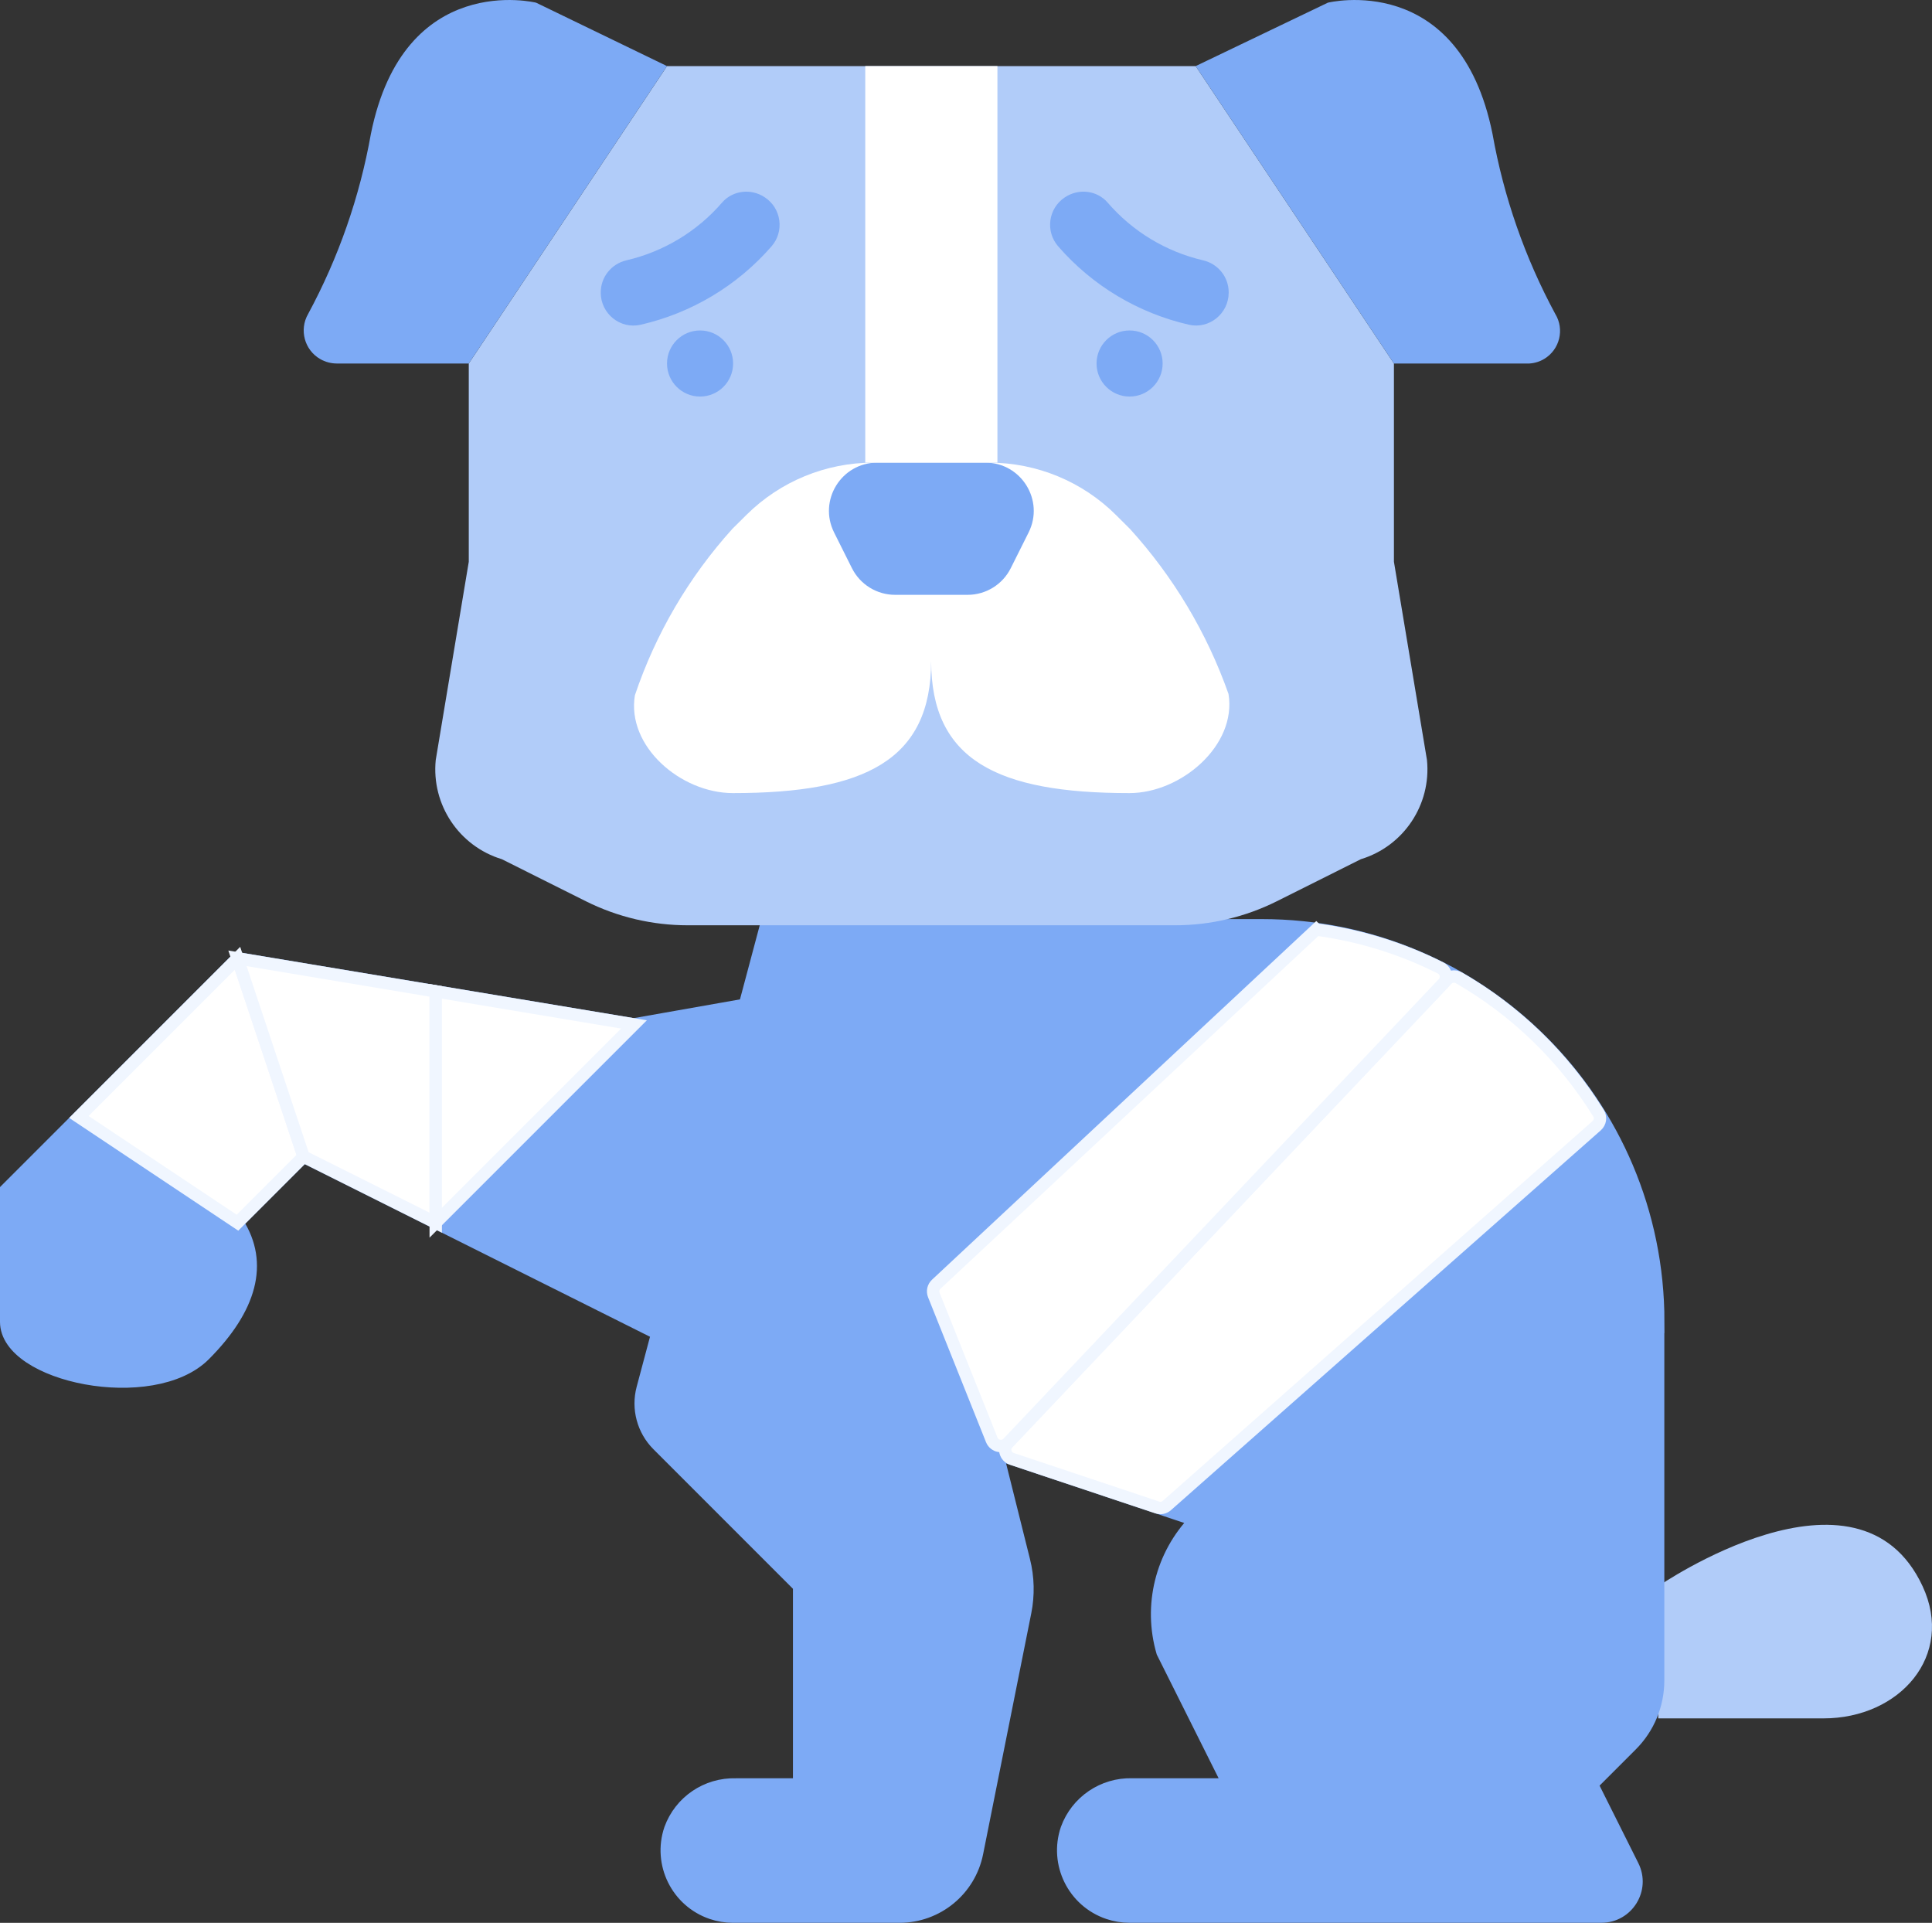
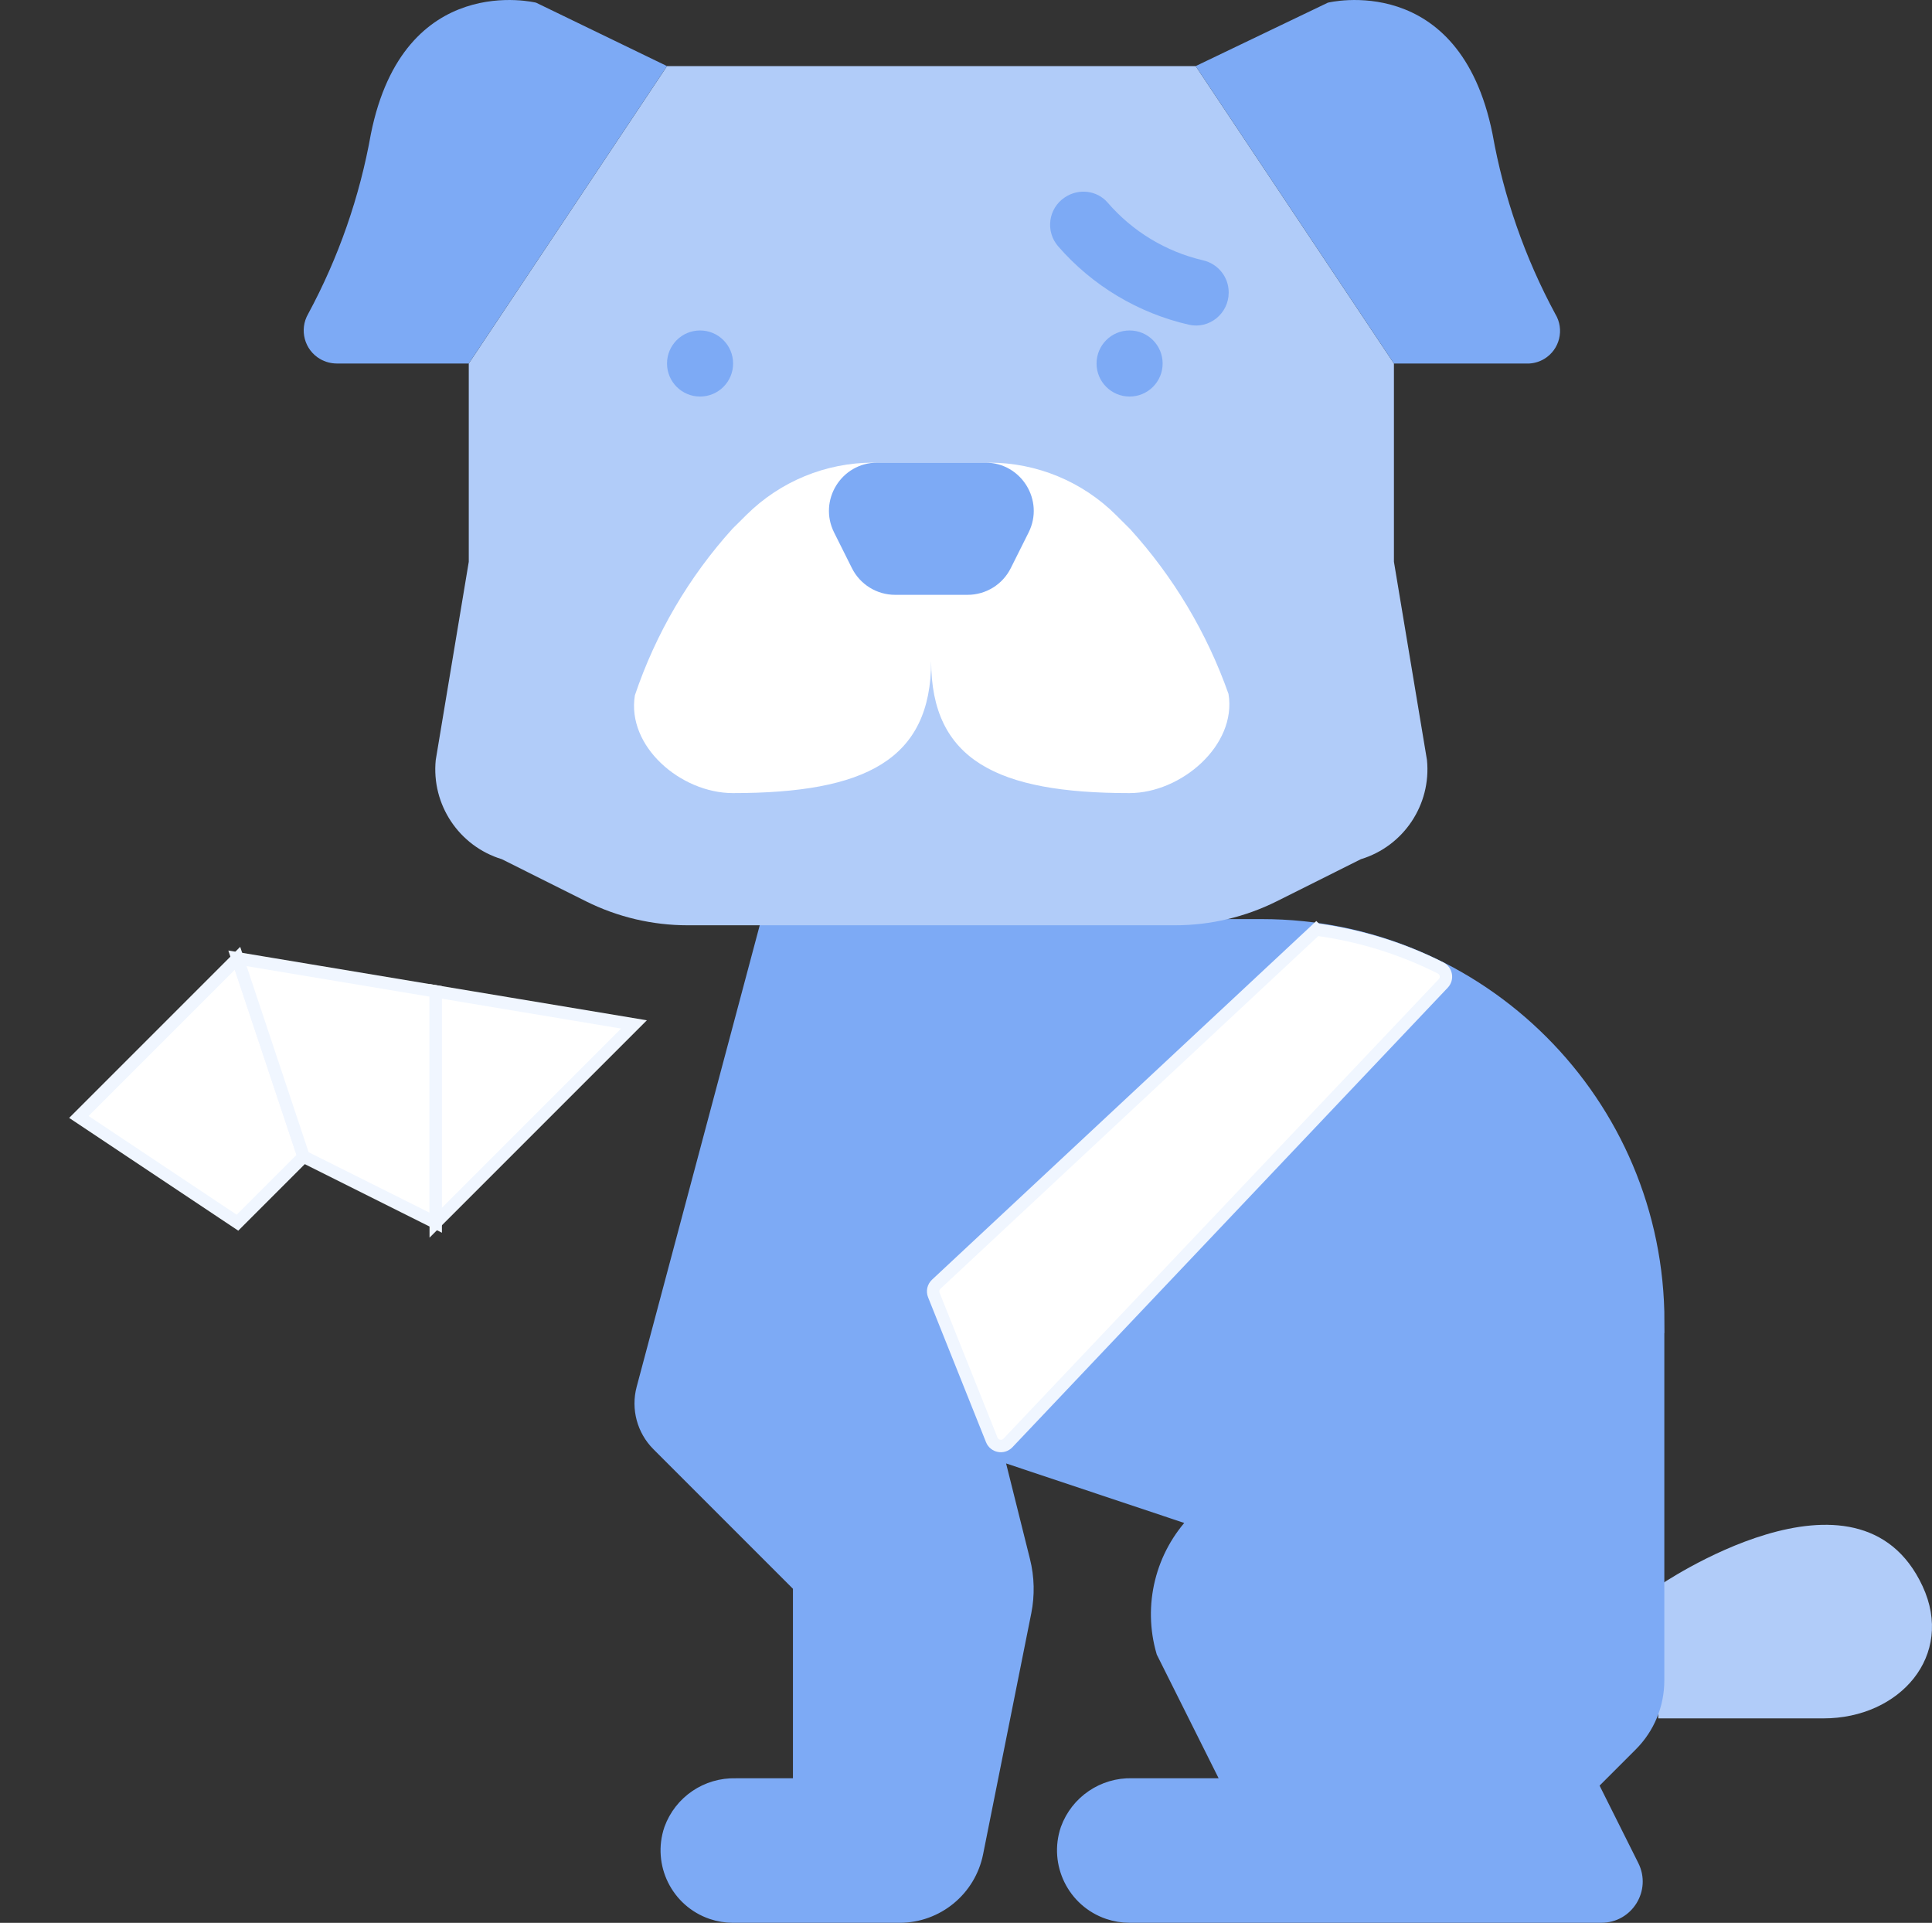
<svg xmlns="http://www.w3.org/2000/svg" id="Layer_2" data-name="Layer 2" viewBox="0 0 467.78 465.5">
  <rect x="0" y="0" width="467.78" height="465.5" fill="#333333" stroke="none" />
  <defs>
    <style>      .cls-1, .cls-2 {        fill: #7daaf5;      }      .cls-3, .cls-4 {        fill: #fff;      }      .cls-5 {        fill: #b1ccf9;      }      .cls-2 {        stroke: #7daaf5;      }      .cls-2, .cls-4 {        stroke-miterlimit: 10;        stroke-width: 3px;      }      .cls-4 {        stroke: #f0f6ff;      }    </style>
  </defs>
  <g id="Layer_1-2" data-name="Layer 1">
    <path class="cls-5" d="m401.5,384v32h40c18.5,0,31.81-15.2,24-32-15.56-33.44-64,0-64,0Z" />
    <path class="cls-2" d="m401.5,320c0-53.02-42.98-96-96-96h-120l-29.9,112.11c-1.3,4.89.1,10.09,3.67,13.67l34.22,34.22v48h-15.33c-7.06-.2-13.46,4.14-15.87,10.78-2.85,8.4,1.65,17.51,10.04,20.36,1.66.56,3.4.85,5.16.85h40.3c9.13,0,16.98-6.44,18.77-15.39l11.66-58.32c.83-4.14.73-8.41-.3-12.51l-6.44-25.78,47.9,16c-8.19,8.47-11.21,20.69-7.9,32l16,32h-23.33c-7.06-.2-13.46,4.14-15.87,10.78-2.85,8.4,1.65,17.51,10.04,20.36,1.66.56,3.4.85,5.16.85h114.26c6.31,0,10.42-6.64,7.59-12.29l-9.86-19.71,9.53-9.53c4.15-4.15,6.47-9.77,6.47-15.63v-86.84Z" />
-     <path class="cls-2" d="m153.5,248l-96-16L1.5,288v32c0,13.26,35.5,20.5,48,8,11.2-11.24,14.3-22.18,8-32l16-16,85.65,42.82,21.22-79.57-26.86,4.74Z" />
-     <path class="cls-4" d="m350.32,237.14l-106.28,112.18c-1.19,1.25-.67,3.32.97,3.86l35.2,11.76c.8.27,1.68.09,2.31-.47l104.07-91.95c.86-.76,1.06-2.03.46-3-8.39-13.57-20.01-24.84-33.84-32.81-.94-.54-2.14-.35-2.88.43Z" />
    <path class="cls-4" d="m318.7,225.02l-92.02,85.88c-.71.66-.94,1.7-.58,2.6l14.03,35.08c.64,1.6,2.72,2,3.91.75l105.41-111.26c1.09-1.15.76-3.03-.66-3.74-9.44-4.75-19.6-7.89-30.08-9.3h0Z" />
    <path class="cls-5" d="m337.5,88l-48-72h-128l-48,72v48l-8,48c-1.07,10.79,5.63,20.84,16,24l20.37,10.19c7.65,3.82,16.08,5.81,24.63,5.81h118c8.55,0,16.98-1.99,24.63-5.81l20.37-10.19c10.37-3.16,17.07-13.21,16-24l-8-48v-48Z" />
    <path class="cls-3" d="m273.54,128l-3.29-3.28c-8.16-8.14-19.22-12.72-30.75-12.72h-28.08c-11.48,0-22.49,4.53-30.65,12.61l-3.42,3.39c-10.56,11.68-18.6,25.4-23.63,40.32-2.04,12.4,11.15,23.68,23.73,23.68,32,0,48-8,48-32,0,24,16,32,48,32,12.57,0,26.04-11.59,24-24-5.22-14.79-13.35-28.39-23.9-40h0Z" />
    <path class="cls-1" d="m234.28,144h-17.56c-4.42,0-8.47-2.5-10.45-6.46l-4.32-8.64c-3.88-7.77,1.76-16.9,10.45-16.9h26.2c8.68,0,14.33,9.14,10.45,16.9l-4.32,8.64c-1.98,3.96-6.02,6.46-10.45,6.46Z" />
-     <path class="cls-3" d="m209.5,16h32v96h-32V16Z" />
    <path class="cls-1" d="m289.5,16L321.5.65s31.87-7.94,39.87,31.77c2.71,15.25,7.84,29.96,15.2,43.59,2.27,3.73,1.08,8.59-2.65,10.86-1.1.67-2.34,1.05-3.62,1.13h-32.8l-48-72Z" />
    <path class="cls-1" d="m161.5,16L129.8.65s-32-7.94-40,31.77c-2.71,15.25-7.84,29.96-15.2,43.59-2.2,3.83-.89,8.72,2.94,10.92,1.2.69,2.57,1.06,3.96,1.07h32l48-72Z" />
-     <path class="cls-1" d="m145.46,70.89v-.09c-.02-3.73,2.58-6.93,6.21-7.78,9-2.09,17.11-6.98,23.14-13.96,2.59-3,7.06-3.5,10.35-1.3l.06.04c3.99,2.66,4.73,8.23,1.58,11.84-8.29,9.53-19.4,16.17-31.71,18.98-4.93,1.12-9.62-2.68-9.64-7.74Z" />
    <path class="cls-1" d="m169.5,80h0c4.42,0,8,3.58,8,8h0c0,4.42-3.58,8-8,8h0c-4.42,0-8-3.58-8-8h0c0-4.42,3.58-8,8-8Z" />
    <path class="cls-1" d="m287.86,78.61c-12.28-2.81-23.37-9.45-31.65-18.97-3.15-3.62-2.41-9.18,1.58-11.84l.08-.05c3.29-2.19,7.74-1.69,10.32,1.3,6.02,6.98,14.12,11.88,23.1,13.97,3.62.84,6.2,4.03,6.2,7.74v.08c0,5.07-4.7,8.9-9.64,7.77Z" />
    <path class="cls-1" d="m273.5,80h0c4.42,0,8,3.58,8,8h0c0,4.42-3.58,8-8,8h0c-4.42,0-8-3.58-8-8h0c0-4.42,3.58-8,8-8Z" />
    <path class="cls-4" d="m19.1,270.4l38.4,25.6,16-16-16-48-38.4,38.4Z" />
    <path class="cls-4" d="m105.5,240l-48-8,16,48,32,16v-56Z" />
    <path class="cls-4" d="m105.5,240v56l48-48-48-8Z" />
  </g>
</svg>